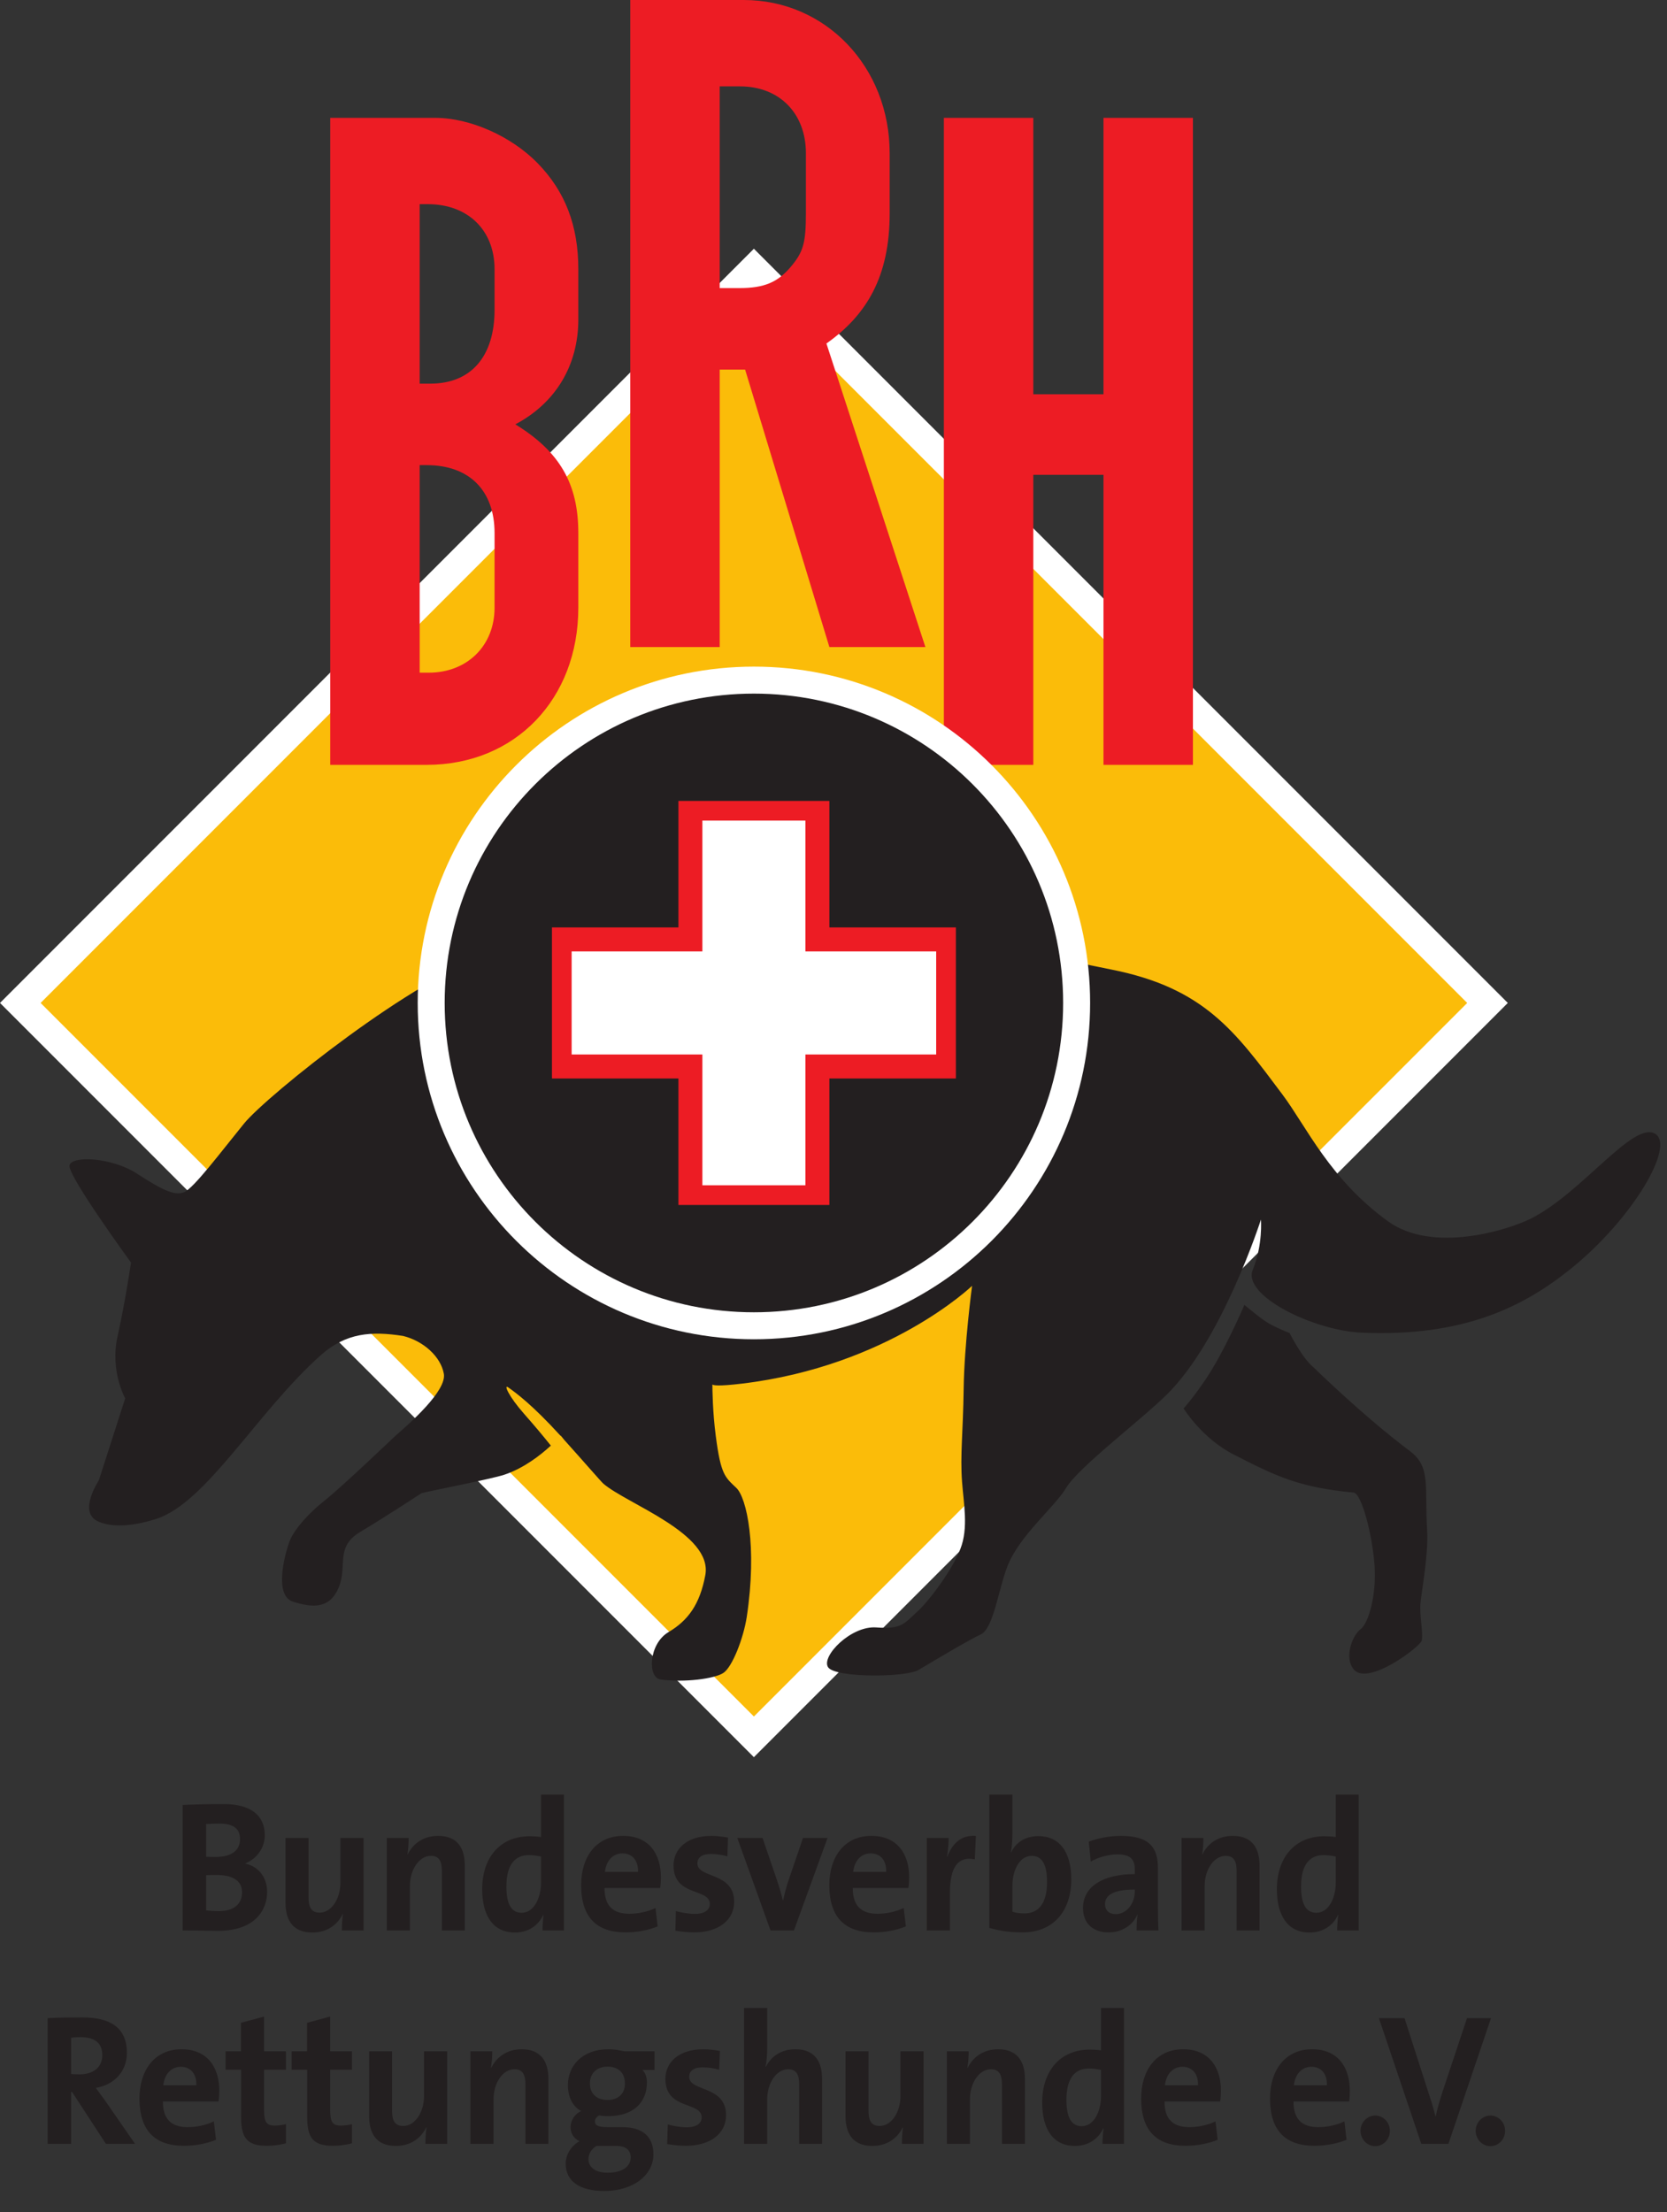
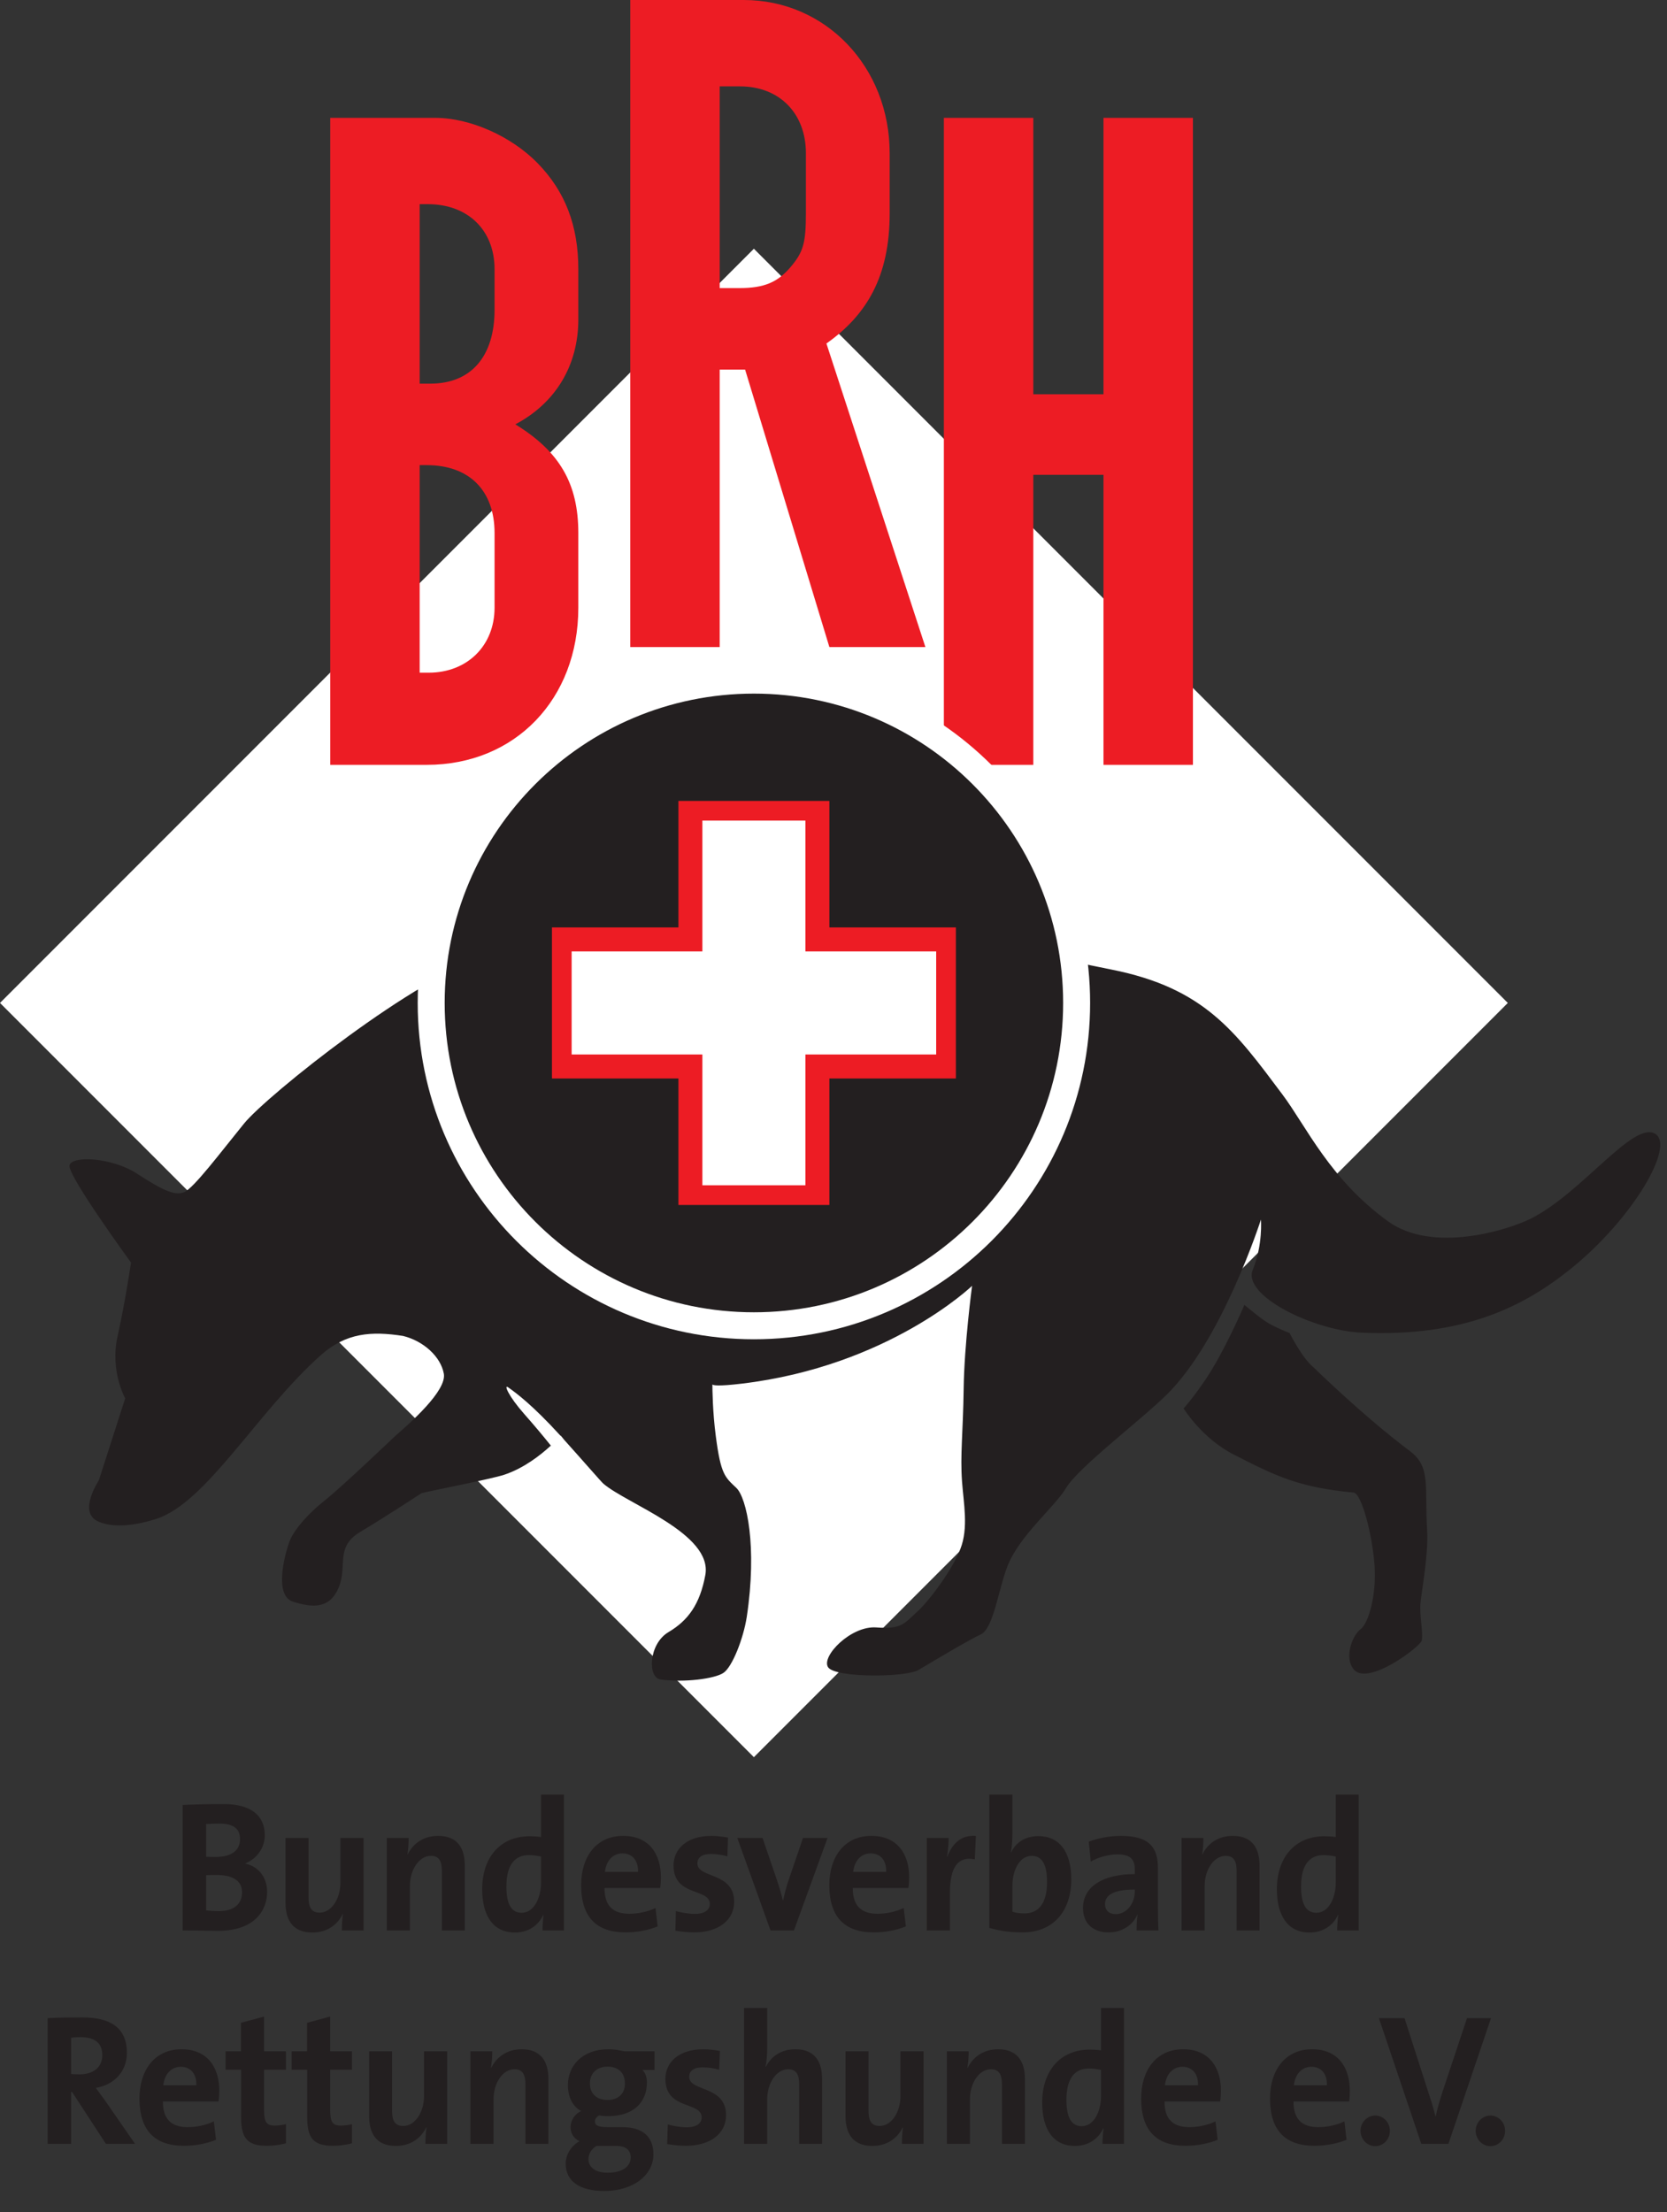
<svg xmlns="http://www.w3.org/2000/svg" width="49" height="65" viewBox="0 0 49 65" fill="none">
  <rect x="0" y="0" width="49" height="65" fill="#333333" stroke="none" />
  <path d="M44.321 29.469L22.16 51.63L0 29.469L22.16 7.309L44.321 29.469Z" fill="white" />
-   <path d="M43.127 29.469L22.16 50.435L1.194 29.469L22.16 8.503L43.127 29.469Z" fill="#FBBC09" />
  <path d="M22.082 26.85C19.939 26.874 17.525 27.218 14.377 28.072C12.284 28.639 7.851 32.181 7.173 33.013C6.496 33.845 5.697 34.909 5.415 35.028C5.132 35.147 4.755 34.956 4.021 34.481C3.286 34.005 2.1 33.947 2.043 34.244C1.987 34.541 3.851 37.097 3.851 37.097C3.851 37.097 3.68 38.262 3.454 39.272C3.228 40.283 3.68 41.087 3.68 41.087L2.905 43.497C2.905 43.497 2.304 44.398 2.848 44.685C3.187 44.863 3.798 44.886 4.6 44.626C6.069 44.151 7.561 41.486 9.425 39.822C10.174 39.153 10.926 39.11 11.848 39.253C12.447 39.4 12.954 39.86 13.046 40.362C13.137 40.865 12.041 41.824 11.624 42.186C11.624 42.186 10.037 43.7 9.542 44.09C9.046 44.481 8.67 44.932 8.541 45.217C8.412 45.502 8.011 46.873 8.613 47.062C9.214 47.251 9.7 47.264 9.959 46.637C10.218 46.009 9.844 45.457 10.584 45.015C11.323 44.573 12.388 43.875 12.388 43.875C12.521 43.828 14.428 43.463 14.826 43.33C15.398 43.139 15.889 42.755 16.192 42.475C15.91 42.125 15.697 41.873 15.408 41.545C14.942 41.017 14.802 40.668 14.935 40.762C15.161 40.921 15.64 41.269 16.478 42.188C16.48 42.186 16.481 42.183 16.483 42.182C16.518 42.225 16.553 42.269 16.589 42.312C17.138 42.921 17.667 43.534 17.735 43.593C18.42 44.187 20.958 45.061 20.732 46.281C20.574 47.128 20.235 47.609 19.65 47.955C19.066 48.3 19.025 49.295 19.42 49.348C20.125 49.442 20.996 49.326 21.259 49.157C21.523 48.989 21.854 48.137 21.95 47.51C22.263 45.442 21.949 44.006 21.643 43.717C21.312 43.402 21.188 43.335 21.04 42.195C20.946 41.479 20.94 40.803 20.94 40.679C20.966 40.706 21.114 40.737 21.8 40.655C26.122 40.139 28.573 37.781 28.573 37.781C28.573 37.781 28.343 39.509 28.326 40.807C28.308 42.105 28.221 42.735 28.278 43.532C28.324 44.171 28.473 44.896 28.228 45.516C27.983 46.136 27.324 47.028 26.952 47.364C26.578 47.7 26.509 47.876 25.762 47.818C25.015 47.76 24.133 48.665 24.34 48.986C24.546 49.306 26.629 49.285 26.993 49.07C27.356 48.855 28.448 48.2 28.827 48.024C29.207 47.848 29.348 46.688 29.616 46.011C29.973 45.109 30.994 44.291 31.337 43.719C31.702 43.112 33.512 41.746 34.288 40.985C35.932 39.373 37.064 35.834 37.064 35.834C37.064 35.834 37.126 36.572 36.823 37.312C36.514 38.068 38.608 39.097 40.028 39.157C43.017 39.284 44.78 38.403 46.183 37.271C47.996 35.807 49.256 33.653 48.645 33.309C47.994 32.942 46.495 35.057 44.995 35.807C44.313 36.148 42.115 36.83 40.807 35.89C39.089 34.654 38.395 33.09 37.694 32.156C36.309 30.309 35.407 29.033 32.675 28.489C28.474 27.652 25.654 26.808 22.082 26.85ZM36.578 38.341C36.578 38.341 36.003 39.691 35.445 40.519C35.043 41.115 34.791 41.383 34.791 41.383C34.791 41.383 35.33 42.263 36.268 42.74C37.481 43.357 38.156 43.703 39.789 43.855C40.017 43.877 40.339 45.074 40.404 46.003C40.462 46.834 40.242 47.681 39.989 47.874C39.736 48.067 39.503 48.73 39.802 49.062C40.23 49.538 41.77 48.369 41.793 48.198C41.834 47.897 41.718 47.471 41.756 47.084C41.795 46.697 41.992 45.653 41.949 44.958C41.872 43.683 42.066 43.104 41.448 42.64C40.051 41.592 38.608 40.173 38.608 40.173C38.276 39.908 37.907 39.168 37.907 39.168C37.907 39.168 37.442 38.99 37.197 38.823C36.952 38.656 36.578 38.341 36.578 38.341Z" fill="#231F20" />
  <path d="M18.526 0V19.012H21.155V10.86H21.902L24.379 19.012H27.201L24.292 10.093C25.478 9.255 26.151 8.123 26.151 6.27V4.503C26.151 1.966 24.27 0 21.863 0H18.526ZM21.155 2.538H21.752C22.914 2.538 23.689 3.334 23.689 4.503V6.27C23.689 7.154 23.605 7.41 23.246 7.838C22.858 8.294 22.471 8.465 21.724 8.465H21.155V2.538ZM9.707 3.463V22.473H12.544C15.146 22.473 16.999 20.537 16.999 17.857V15.662C16.999 14.209 16.448 13.266 15.148 12.468C16.337 11.841 16.999 10.729 16.999 9.39V7.909C16.999 6.627 16.613 5.629 15.81 4.802C15.035 4.004 13.818 3.463 12.794 3.463H9.707ZM27.744 3.463V22.473H30.373V13.951H32.436V22.473H35.065V3.463H32.436V11.585H30.373V3.463H27.744ZM12.336 5.999H12.573C13.762 5.999 14.537 6.769 14.537 7.909V9.105C14.537 10.474 13.845 11.272 12.655 11.272H12.336V5.999ZM12.336 13.667H12.544C13.789 13.667 14.537 14.408 14.537 15.662V17.857C14.537 18.969 13.736 19.765 12.601 19.765H12.336V13.667Z" fill="#ED1C24" />
  <path d="M15.903 52.729V53.975C15.786 53.959 15.68 53.953 15.569 53.953C14.693 53.953 14.173 54.588 14.173 55.508C14.173 56.285 14.492 56.782 15.134 56.782C15.538 56.782 15.828 56.569 15.966 56.267H15.977C15.956 56.415 15.947 56.59 15.947 56.721H16.576V52.729H15.903ZM29.079 52.729V56.645C29.382 56.733 29.678 56.778 30.061 56.778C30.968 56.778 31.489 56.142 31.489 55.223C31.489 54.419 31.148 53.949 30.517 53.949C30.15 53.949 29.855 54.133 29.722 54.429H29.715C29.742 54.286 29.759 54.063 29.759 53.899V52.729H29.079ZM39.264 52.729V53.975C39.147 53.959 39.041 53.953 38.929 53.953C38.054 53.953 37.533 54.588 37.533 55.508C37.533 56.285 37.851 56.782 38.493 56.782C38.896 56.782 39.189 56.569 39.327 56.267H39.337C39.316 56.415 39.305 56.59 39.305 56.721H39.937V52.729H39.264ZM6.578 53.007C6.138 53.007 5.672 53.018 5.369 53.035V56.721C5.82 56.721 6.196 56.732 6.413 56.732C7.496 56.732 7.853 56.12 7.853 55.584C7.853 55.212 7.641 54.852 7.217 54.759V54.748C7.556 54.611 7.783 54.287 7.783 53.921C7.783 53.33 7.353 53.007 6.578 53.007ZM6.461 53.582C6.896 53.582 7.056 53.762 7.056 54.036C7.056 54.364 6.812 54.561 6.34 54.561C6.228 54.561 6.144 54.56 6.059 54.555V53.593C6.181 53.587 6.318 53.582 6.461 53.582ZM28.604 53.94C28.199 53.943 27.968 54.227 27.848 54.55H27.837C27.869 54.359 27.885 54.14 27.885 54.003H27.242V56.721H27.922V55.612C27.922 54.857 28.166 54.529 28.654 54.633L28.686 53.942C28.658 53.94 28.631 53.94 28.604 53.94ZM12.879 53.942C12.449 53.942 12.141 54.167 11.982 54.489L11.976 54.485C12.002 54.343 12.012 54.129 12.012 54.003H11.37V56.721H12.049V55.41C12.049 54.934 12.321 54.529 12.666 54.529C12.915 54.529 12.989 54.698 12.989 54.982V56.721H13.662V54.813C13.662 54.337 13.473 53.942 12.879 53.942ZM18.317 53.942C17.526 53.942 17.082 54.557 17.082 55.388C17.082 56.346 17.548 56.778 18.387 56.778C18.716 56.778 19.05 56.717 19.331 56.602L19.268 56.061C19.04 56.171 18.758 56.231 18.497 56.231C18.009 56.231 17.765 55.984 17.77 55.475H19.405C19.421 55.36 19.427 55.251 19.427 55.158C19.427 54.485 19.087 53.942 18.317 53.942ZM20.918 53.942C20.175 53.942 19.798 54.337 19.798 54.813C19.798 55.738 20.864 55.465 20.864 55.946C20.864 56.127 20.694 56.235 20.434 56.235C20.232 56.235 20.032 56.196 19.867 56.153L19.852 56.728C20.022 56.755 20.213 56.778 20.404 56.778C21.125 56.778 21.58 56.415 21.58 55.879C21.58 54.998 20.499 55.195 20.499 54.752C20.499 54.583 20.627 54.474 20.892 54.474C21.057 54.474 21.232 54.5 21.381 54.544L21.4 53.992C21.241 53.965 21.072 53.942 20.918 53.942ZM25.614 53.942C24.823 53.942 24.377 54.557 24.377 55.388C24.377 56.346 24.845 56.778 25.684 56.778C26.013 56.778 26.347 56.717 26.628 56.602L26.563 56.061C26.335 56.171 26.055 56.231 25.794 56.231C25.306 56.231 25.062 55.984 25.067 55.475H26.702C26.718 55.36 26.724 55.251 26.724 55.158C26.724 54.485 26.384 53.942 25.614 53.942ZM32.948 53.942C32.608 53.942 32.269 54.013 32.004 54.112L32.062 54.698C32.285 54.566 32.603 54.485 32.842 54.485C33.224 54.485 33.356 54.633 33.356 54.917V55.065C32.459 55.065 31.834 55.41 31.834 56.061C31.834 56.499 32.11 56.778 32.588 56.778C32.98 56.778 33.303 56.563 33.43 56.257L33.437 56.263C33.415 56.405 33.41 56.563 33.41 56.721H34.051C34.04 56.497 34.036 56.241 34.036 56.022V54.889C34.036 54.298 33.797 53.942 32.948 53.942ZM36.237 53.942C35.807 53.942 35.5 54.167 35.341 54.489L35.336 54.485C35.363 54.343 35.373 54.129 35.373 54.003H34.73V56.721H35.41V55.41C35.41 54.934 35.682 54.529 36.027 54.529C36.276 54.529 36.35 54.698 36.35 54.982V56.721H37.023V54.813C37.023 54.337 36.832 53.942 36.237 53.942ZM8.393 54.003V55.911C8.393 56.388 8.585 56.782 9.179 56.782C9.614 56.782 9.917 56.558 10.076 56.235L10.08 56.242C10.054 56.384 10.05 56.595 10.05 56.721H10.686V54.003H10.006V55.317C10.006 55.793 9.741 56.198 9.396 56.198C9.142 56.198 9.069 56.027 9.069 55.742V54.003L8.393 54.003ZM21.672 54.003L22.649 56.721H23.337L24.325 54.003H23.604L23.178 55.249C23.115 55.435 23.062 55.645 23.02 55.831H23.009C22.961 55.634 22.897 55.414 22.833 55.228L22.414 54.003H21.672ZM18.296 54.457C18.582 54.457 18.764 54.66 18.754 55H17.781C17.818 54.671 18.014 54.457 18.296 54.457ZM25.593 54.457C25.879 54.457 26.059 54.66 26.048 55H25.078C25.115 54.671 25.311 54.457 25.593 54.457ZM15.547 54.507C15.664 54.507 15.781 54.523 15.903 54.55V55.31C15.903 55.775 15.69 56.202 15.334 56.202C15.027 56.202 14.885 55.941 14.885 55.432C14.885 54.759 15.16 54.507 15.547 54.507ZM38.908 54.507C39.025 54.507 39.142 54.523 39.264 54.55V55.31C39.264 55.775 39.05 56.202 38.695 56.202C38.387 56.202 38.243 55.941 38.243 55.432C38.243 54.759 38.52 54.507 38.908 54.507ZM30.325 54.529C30.633 54.529 30.777 54.786 30.777 55.295C30.777 55.968 30.497 56.22 30.115 56.22C29.966 56.22 29.854 56.203 29.759 56.17V55.403C29.759 54.949 29.97 54.529 30.325 54.529ZM6.361 55.091C6.812 55.091 7.115 55.24 7.115 55.601C7.115 55.935 6.886 56.153 6.435 56.153C6.276 56.153 6.144 56.142 6.059 56.131V55.097C6.134 55.092 6.308 55.091 6.361 55.091ZM33.356 55.519V55.584C33.356 55.912 33.128 56.242 32.794 56.242C32.598 56.242 32.481 56.126 32.481 55.951C32.481 55.732 32.64 55.519 33.356 55.519ZM21.871 58.999V62.991H22.551V61.68C22.551 61.204 22.823 60.799 23.167 60.799C23.417 60.799 23.491 60.968 23.491 61.252V62.991H24.164V61.083C24.164 60.607 23.975 60.212 23.38 60.212C22.971 60.212 22.668 60.416 22.514 60.723L22.503 60.716C22.54 60.557 22.551 60.329 22.551 60.165V58.999L21.871 58.999ZM32.364 58.999V60.245C32.247 60.228 32.141 60.223 32.03 60.223C31.154 60.223 30.634 60.858 30.634 61.778C30.634 62.555 30.953 63.052 31.596 63.052C31.999 63.052 32.289 62.839 32.427 62.538H32.438C32.417 62.685 32.407 62.86 32.407 62.991H33.039V58.999H32.364ZM7.762 59.251L7.082 59.435V60.273H6.63V60.814H7.086V62.194C7.086 62.829 7.267 63.048 7.851 63.048C8.036 63.048 8.234 63.02 8.404 62.976V62.412C8.309 62.439 8.186 62.455 8.074 62.455C7.841 62.455 7.762 62.358 7.762 62.008V60.814H8.404V60.273H7.762V59.251ZM9.705 59.251L9.025 59.435V60.273H8.574V60.814H9.029V62.194C9.029 62.829 9.21 63.048 9.794 63.048C9.979 63.048 10.175 63.02 10.345 62.976V62.412C10.25 62.439 10.129 62.455 10.017 62.455C9.784 62.455 9.705 62.358 9.705 62.008V60.814H10.345V60.273H9.705V59.251ZM2.429 59.277C2.015 59.277 1.682 59.282 1.4 59.298V62.991H2.089V61.465H2.117L3.113 62.991H3.969L3.109 61.749C3.019 61.624 2.917 61.482 2.816 61.346C3.357 61.258 3.73 60.864 3.73 60.317C3.73 59.562 3.22 59.277 2.429 59.277ZM40.532 59.298L41.778 62.991H42.575L43.827 59.298H43.122L42.416 61.417C42.315 61.729 42.256 61.93 42.203 62.181H42.193C42.129 61.913 42.049 61.669 41.98 61.461L41.285 59.298H40.532ZM2.36 59.856C2.795 59.856 3.007 60.032 3.007 60.388C3.007 60.733 2.752 60.95 2.338 60.95C2.232 60.95 2.136 60.945 2.089 60.94V59.874C2.158 59.863 2.259 59.856 2.36 59.856ZM5.336 60.212C4.546 60.212 4.099 60.827 4.099 61.658C4.099 62.616 4.567 63.048 5.406 63.048C5.735 63.048 6.069 62.987 6.35 62.872L6.285 62.331C6.057 62.441 5.777 62.501 5.517 62.501C5.028 62.501 4.784 62.254 4.789 61.745H6.424C6.44 61.63 6.446 61.521 6.446 61.428C6.446 60.755 6.106 60.212 5.336 60.212ZM15.334 60.212C14.904 60.212 14.597 60.437 14.438 60.76L14.431 60.755C14.458 60.613 14.47 60.399 14.47 60.273H13.828V62.991H14.507V61.68C14.507 61.204 14.777 60.799 15.121 60.799C15.371 60.799 15.445 60.968 15.445 61.252V62.991H16.12V61.083C16.12 60.607 15.929 60.212 15.334 60.212ZM17.887 60.212C17.113 60.212 16.693 60.695 16.693 61.27C16.693 61.603 16.826 61.893 17.086 62.029C16.901 62.101 16.771 62.304 16.771 62.501C16.771 62.692 16.873 62.833 17.032 62.915C16.814 63.03 16.628 63.289 16.628 63.573C16.628 64.104 17.059 64.376 17.759 64.376C18.64 64.376 19.207 63.891 19.207 63.3C19.207 62.774 18.88 62.501 18.306 62.501H17.898C17.59 62.501 17.488 62.457 17.488 62.331C17.488 62.266 17.531 62.194 17.616 62.156C17.685 62.172 17.786 62.177 17.877 62.177C18.609 62.177 19.016 61.783 19.016 61.181C19.016 61.028 18.964 60.897 18.884 60.82H19.24V60.273H18.348C18.199 60.24 18.063 60.212 17.887 60.212ZM20.679 60.212C19.936 60.212 19.559 60.607 19.559 61.083C19.559 62.008 20.625 61.735 20.625 62.216C20.625 62.397 20.455 62.505 20.195 62.505C19.994 62.505 19.793 62.466 19.629 62.422L19.611 62.998C19.781 63.025 19.972 63.048 20.163 63.048C20.884 63.048 21.342 62.685 21.342 62.149C21.342 61.268 20.258 61.465 20.258 61.022C20.258 60.853 20.386 60.744 20.651 60.744C20.816 60.744 20.991 60.77 21.14 60.814L21.161 60.262C21.002 60.235 20.833 60.212 20.679 60.212ZM29.34 60.212C28.91 60.212 28.602 60.437 28.443 60.76L28.437 60.755C28.463 60.613 28.474 60.399 28.474 60.273H27.833V62.991H28.51V61.68C28.51 61.204 28.782 60.799 29.127 60.799C29.376 60.799 29.451 60.968 29.451 61.252V62.991H30.126V61.083C30.126 60.607 29.934 60.212 29.34 60.212ZM34.778 60.212C33.987 60.212 33.543 60.827 33.543 61.658C33.543 62.616 34.009 63.048 34.848 63.048C35.177 63.048 35.511 62.987 35.792 62.872L35.729 62.331C35.501 62.441 35.219 62.501 34.959 62.501C34.47 62.501 34.226 62.254 34.231 61.745H35.866C35.882 61.63 35.888 61.521 35.888 61.428C35.888 60.755 35.548 60.212 34.778 60.212ZM38.569 60.212C37.778 60.212 37.331 60.827 37.331 61.658C37.331 62.616 37.798 63.048 38.636 63.048C38.965 63.048 39.299 62.987 39.581 62.872L39.518 62.331C39.289 62.441 39.009 62.501 38.749 62.501C38.261 62.501 38.017 62.254 38.022 61.745H39.657C39.673 61.63 39.676 61.521 39.676 61.428C39.676 60.755 39.339 60.212 38.569 60.212ZM10.851 60.273V62.181C10.851 62.657 11.04 63.052 11.635 63.052C12.07 63.052 12.372 62.828 12.531 62.505L12.538 62.511C12.511 62.654 12.505 62.865 12.505 62.991H13.144V60.273H12.464V61.587C12.464 62.063 12.199 62.466 11.854 62.466C11.599 62.466 11.524 62.297 11.524 62.012V60.273H10.851ZM24.854 60.273V62.181C24.854 62.657 25.046 63.052 25.64 63.052C26.076 63.052 26.378 62.828 26.537 62.505L26.543 62.511C26.517 62.654 26.511 62.865 26.511 62.991H27.147V60.273H26.468V61.587C26.468 62.063 26.202 62.466 25.857 62.466C25.603 62.466 25.53 62.297 25.53 62.012V60.273L24.854 60.273ZM17.861 60.723C18.18 60.723 18.369 60.908 18.369 61.22C18.369 61.521 18.169 61.702 17.861 61.702C17.532 61.702 17.34 61.514 17.34 61.213C17.34 60.923 17.538 60.723 17.861 60.723ZM5.315 60.727C5.601 60.727 5.781 60.931 5.771 61.27H4.8C4.837 60.941 5.034 60.727 5.315 60.727ZM34.757 60.727C35.043 60.727 35.225 60.931 35.215 61.27H34.242C34.279 60.941 34.475 60.727 34.757 60.727ZM38.547 60.727C38.834 60.727 39.014 60.931 39.003 61.27H38.033C38.07 60.941 38.266 60.727 38.547 60.727ZM32.008 60.777C32.125 60.777 32.242 60.793 32.364 60.82V61.58C32.364 62.045 32.153 62.472 31.797 62.472C31.49 62.472 31.346 62.211 31.346 61.702C31.346 61.029 31.621 60.777 32.008 60.777ZM40.425 62.16C40.186 62.16 39.991 62.363 39.991 62.609C39.991 62.855 40.186 63.059 40.425 63.059C40.664 63.059 40.855 62.855 40.855 62.609C40.855 62.363 40.664 62.16 40.425 62.16ZM43.81 62.16C43.571 62.16 43.376 62.363 43.376 62.609C43.376 62.855 43.571 63.059 43.81 63.059C44.049 63.059 44.242 62.855 44.242 62.609C44.242 62.363 44.049 62.16 43.81 62.16ZM17.536 63.052H17.659H18.12C18.412 63.052 18.539 63.194 18.539 63.391C18.539 63.648 18.307 63.84 17.861 63.84C17.522 63.84 17.297 63.692 17.297 63.441C17.297 63.288 17.382 63.14 17.536 63.052Z" fill="#231F20" />
  <path d="M12.278 29.469C12.278 24.011 16.703 19.587 22.161 19.587C27.618 19.587 32.043 24.011 32.043 29.469C32.043 34.927 27.618 39.351 22.161 39.351C16.703 39.351 12.278 34.927 12.278 29.469Z" fill="white" />
  <path d="M13.071 29.469C13.071 24.449 17.141 20.38 22.16 20.38C27.18 20.38 31.25 24.449 31.25 29.469C31.25 34.489 27.18 38.558 22.16 38.558C17.141 38.558 13.071 34.489 13.071 29.469Z" fill="#231F20" />
  <path d="M28.097 27.25H24.379V23.533H19.942V27.25H16.224V31.688H19.942V35.405H24.379V31.688H28.097V27.25Z" fill="#ED1C24" />
  <path d="M27.518 27.955H23.674V24.111H20.646V27.955H16.803V30.983H20.646V34.826H23.674V30.983H27.518V27.955Z" fill="white" />
</svg>